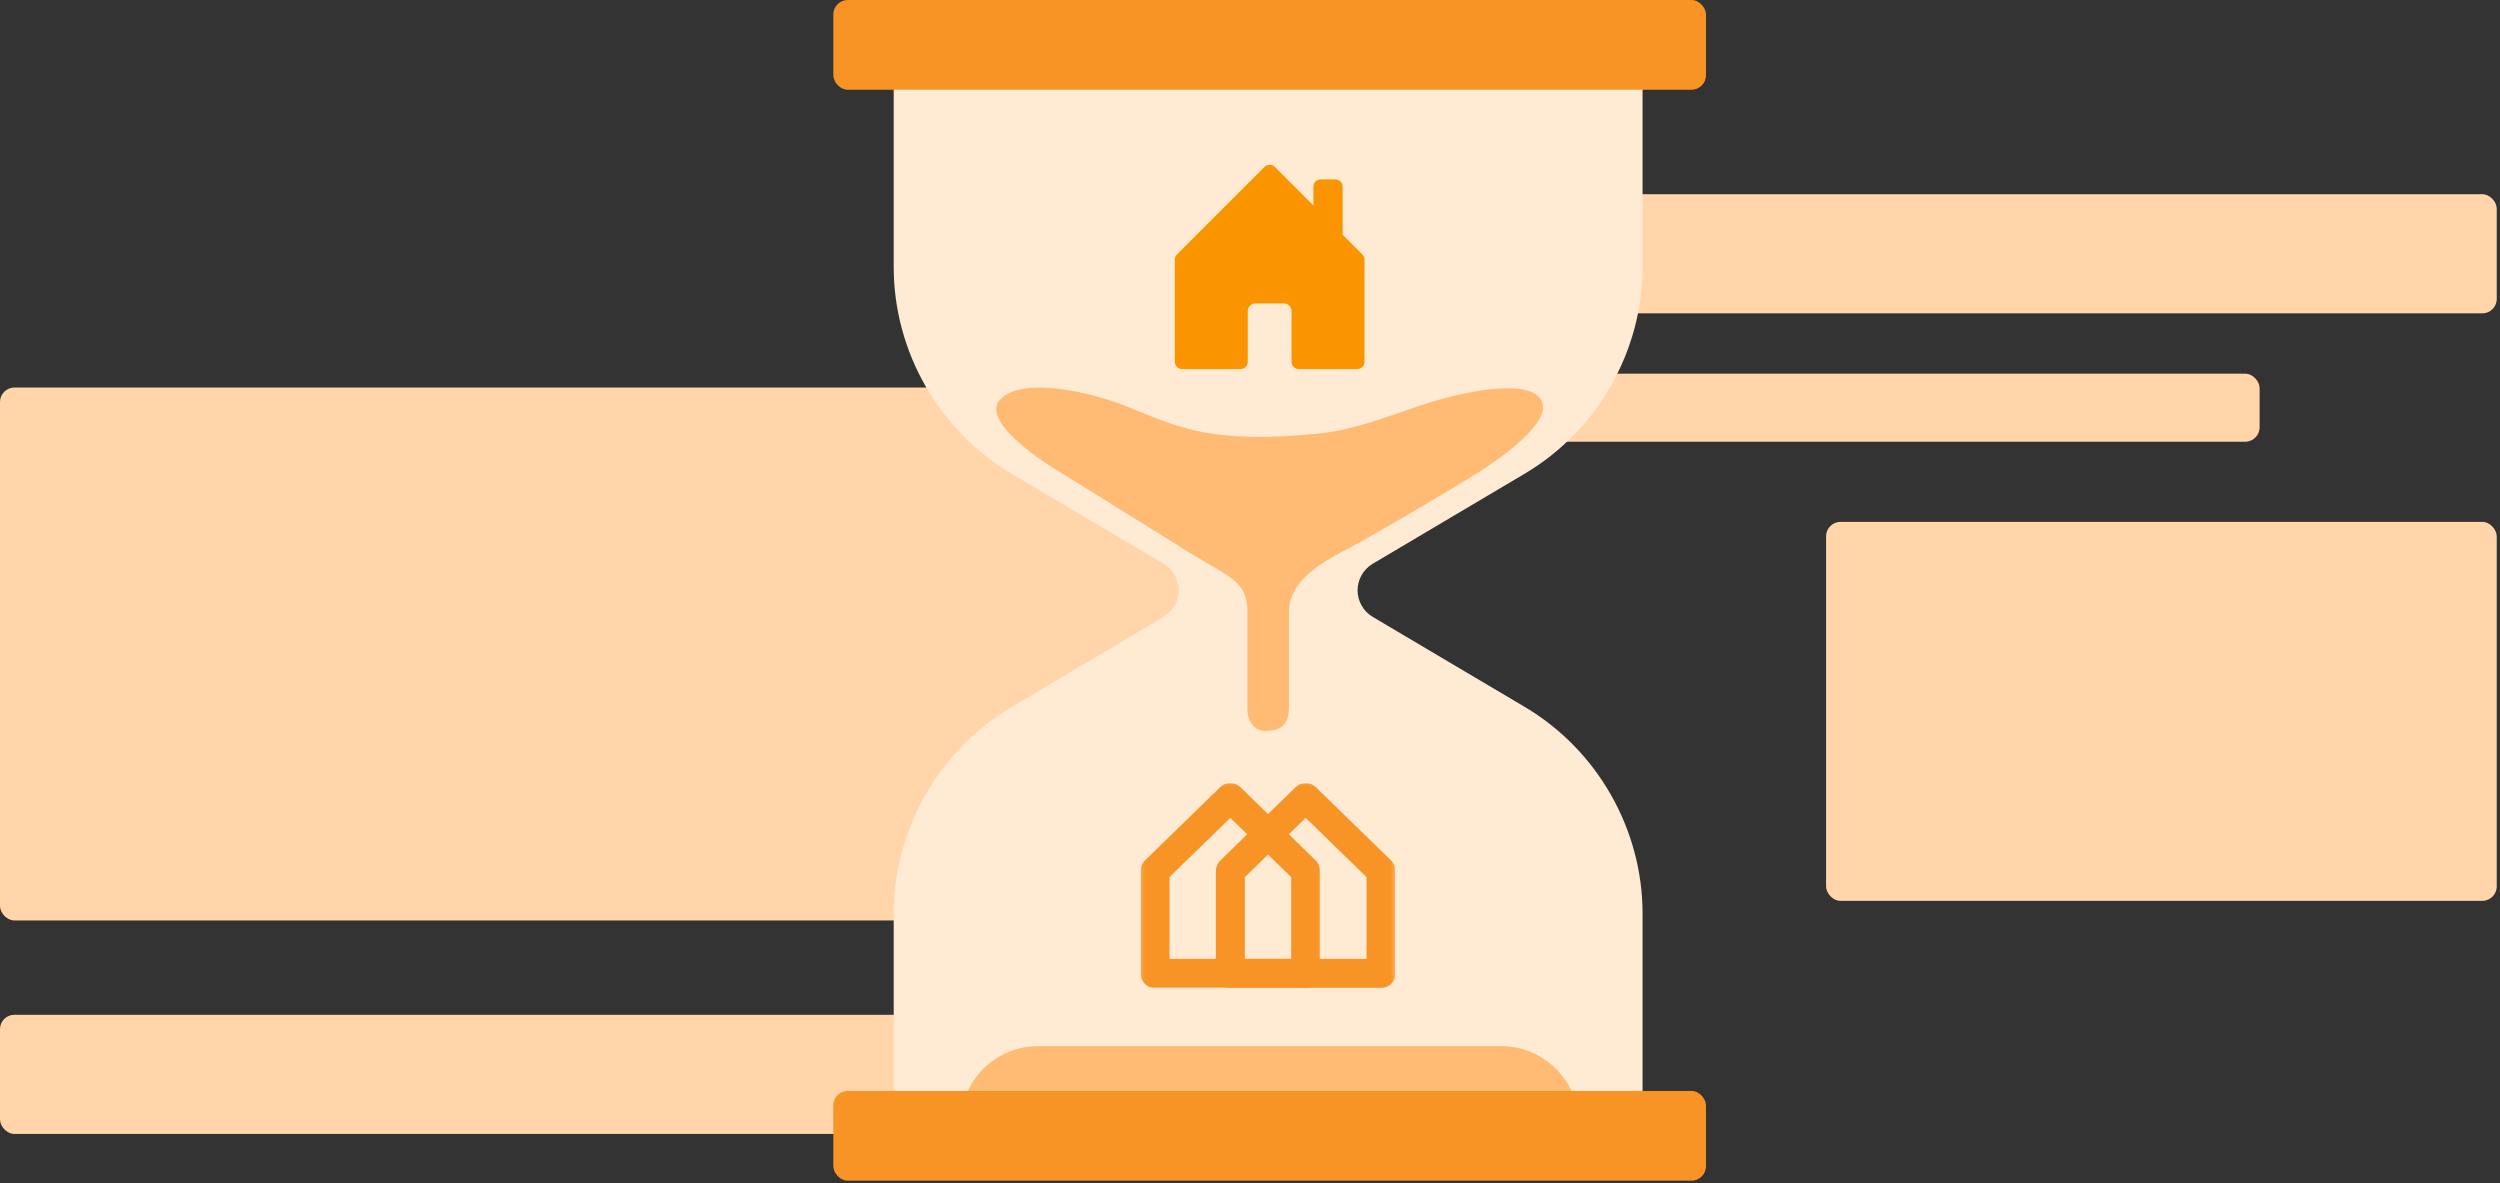
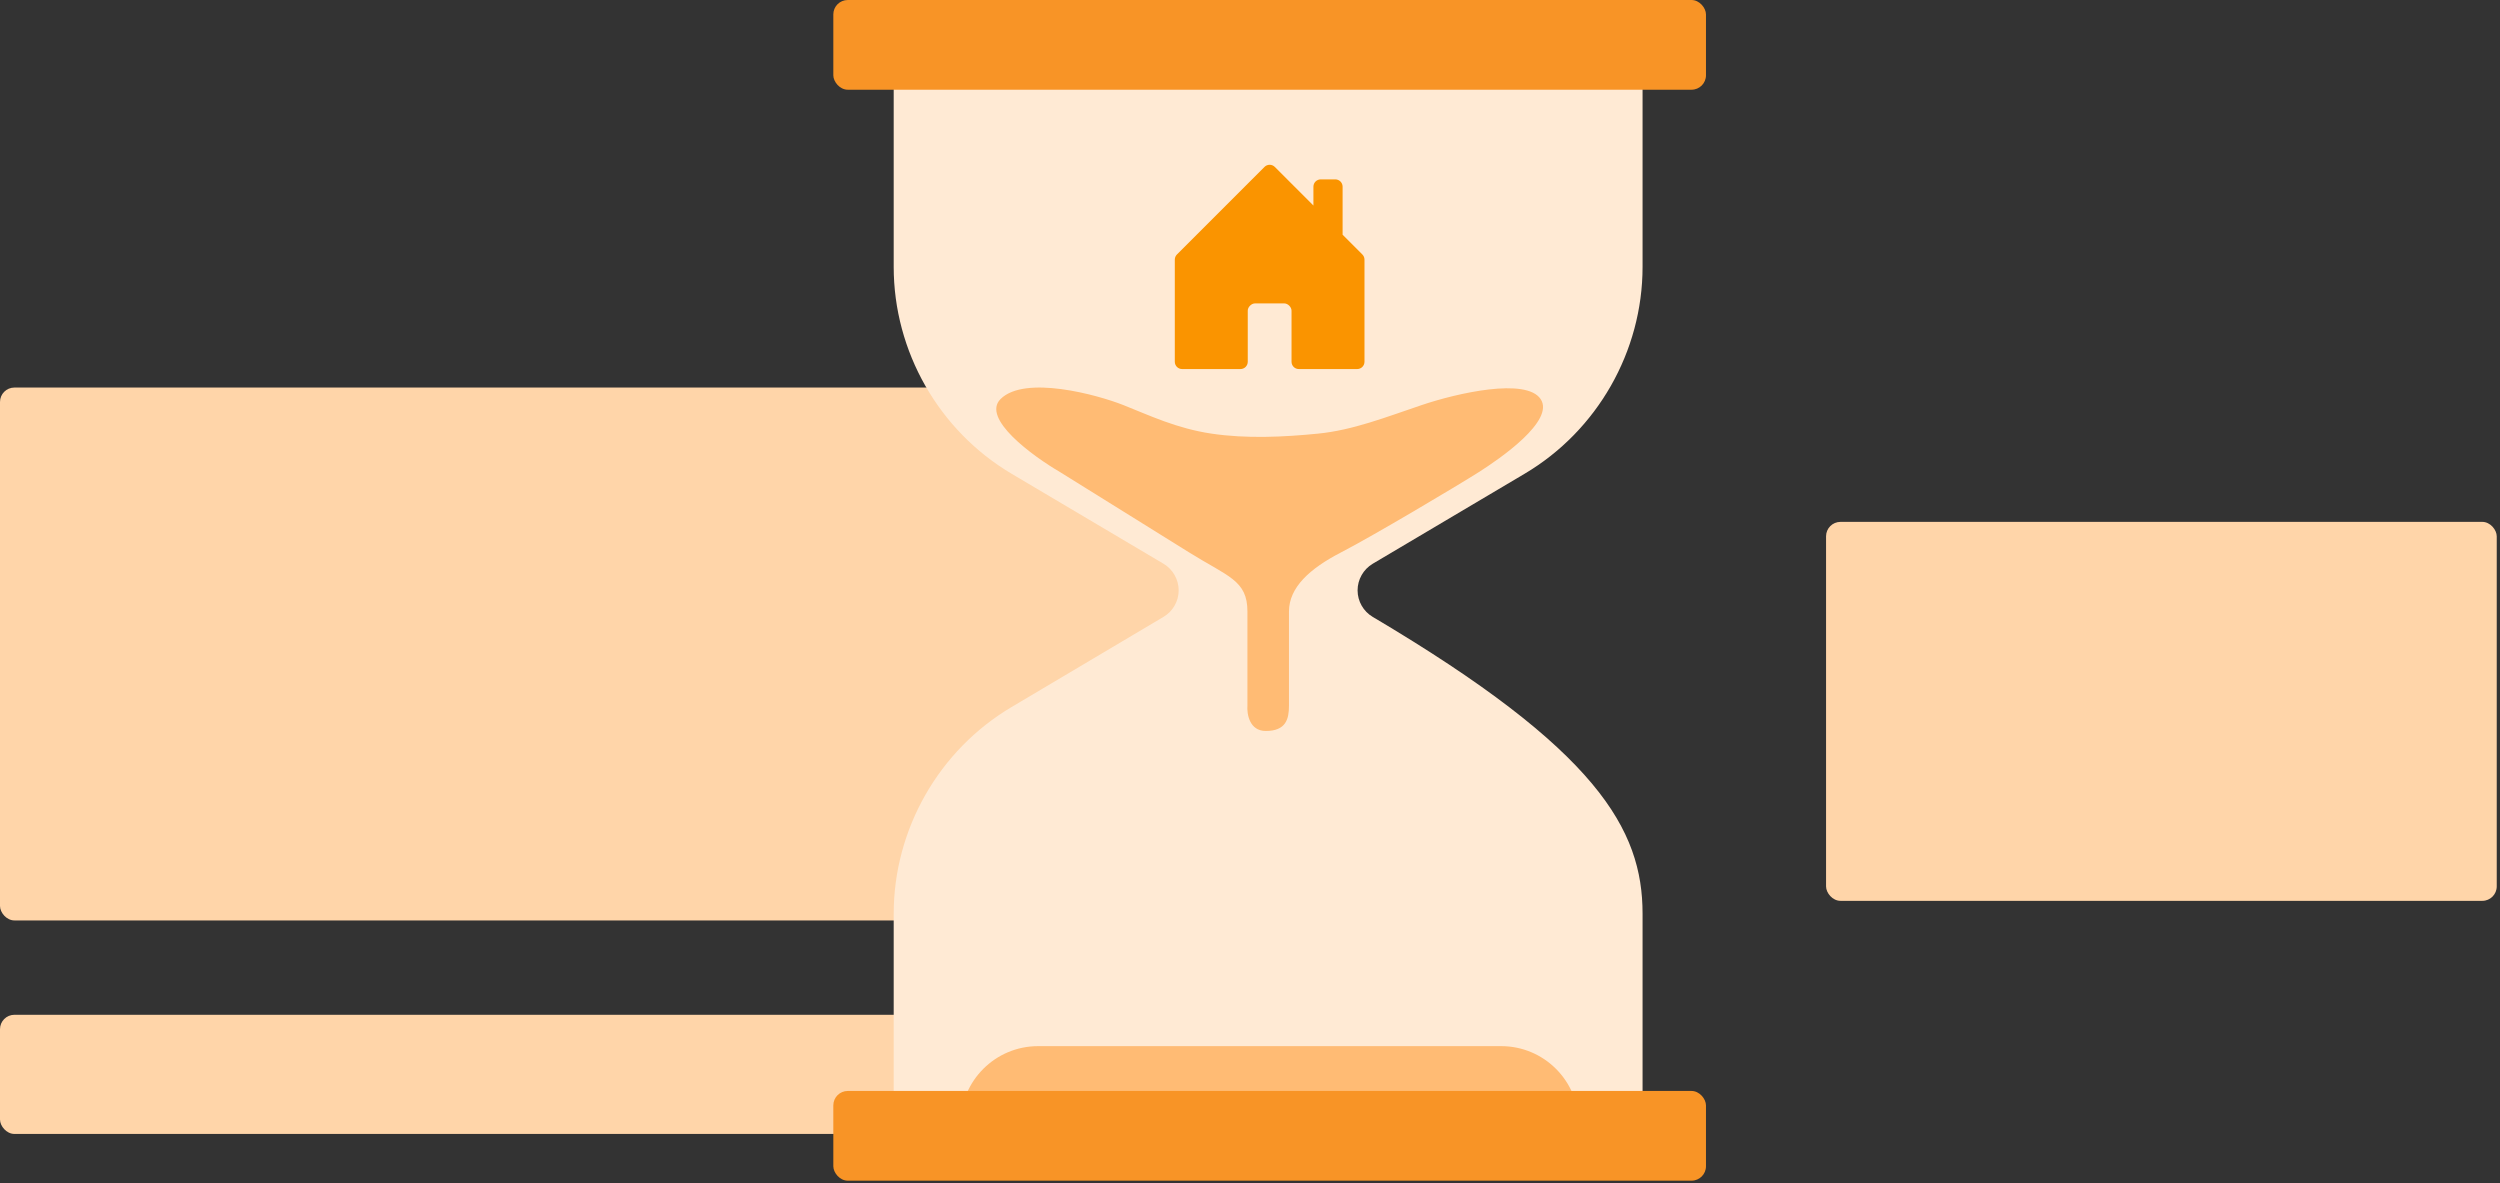
<svg xmlns="http://www.w3.org/2000/svg" width="693" height="328" viewBox="0 0 693 328" fill="none">
  <rect x="0" y="0" width="693" height="328" fill="#333333" stroke="none" />
  <rect y="107.428" width="349.047" height="147.717" rx="4" fill="#FFD5A9" />
  <rect x="506.183" y="144.664" width="185.912" height="105.05" rx="4" fill="#FFD5A9" />
  <rect y="281.297" width="349.047" height="33.031" rx="4" fill="#FFD5A9" />
-   <rect x="437.615" y="53.833" width="254.481" height="33.031" rx="4" fill="#FFD5A9" />
-   <rect x="421.639" y="103.578" width="204.724" height="18.875" rx="4" fill="#FFD5A9" />
-   <path d="M447.261 312.499H255.791C251.333 312.499 247.733 308.883 247.733 304.44V253.318C247.733 229.875 260.265 207.912 280.434 195.975L322.518 171.004C325.121 169.477 326.727 166.655 326.727 163.647C326.727 160.639 325.121 157.818 322.534 156.274L280.433 131.335C260.264 119.396 247.732 97.418 247.732 73.975V22.853C247.732 18.395 251.348 14.794 255.79 14.794H447.26C451.718 14.794 455.319 18.41 455.319 22.853V73.975C455.319 97.402 442.786 119.381 422.633 131.318L380.515 156.273C377.928 157.816 376.322 160.638 376.322 163.646C376.322 166.654 377.928 169.476 380.515 171.003L422.633 195.942C442.802 207.882 455.319 229.86 455.319 253.286V304.408C455.334 308.882 451.719 312.499 447.261 312.499Z" fill="#FFEAD4" />
+   <path d="M447.261 312.499H255.791C251.333 312.499 247.733 308.883 247.733 304.44V253.318C247.733 229.875 260.265 207.912 280.434 195.975L322.518 171.004C325.121 169.477 326.727 166.655 326.727 163.647C326.727 160.639 325.121 157.818 322.534 156.274L280.433 131.335C260.264 119.396 247.732 97.418 247.732 73.975V22.853C247.732 18.395 251.348 14.794 255.79 14.794H447.26C451.718 14.794 455.319 18.41 455.319 22.853V73.975C455.319 97.402 442.786 119.381 422.633 131.318L380.515 156.273C377.928 157.816 376.322 160.638 376.322 163.646C376.322 166.654 377.928 169.476 380.515 171.003C442.802 207.882 455.319 229.86 455.319 253.286V304.408C455.334 308.882 451.719 312.499 447.261 312.499Z" fill="#FFEAD4" />
  <path d="M266.277 311.484C266.277 299.613 275.901 289.989 287.773 289.989H416.119C427.991 289.989 437.615 299.613 437.615 311.484H266.277Z" fill="#FFBB74" />
  <rect x="230.996" y="302.413" width="241.901" height="24.869" rx="4" fill="#F89426" />
  <rect x="230.996" width="241.901" height="24.869" rx="4" fill="#F89426" />
  <path d="M329.572 153.098C320.924 147.692 302.187 136.043 293.9 130.895C286.147 126.372 271.984 115.986 277.35 110.619C284.058 103.91 304.18 109.421 311.424 112.296C318.668 115.171 326.181 118.765 335.839 120.203C345.498 121.64 355.693 121.161 365.352 120.203C375.011 119.244 384.133 115.65 394.06 112.296C403.987 108.941 423.036 104.629 427.061 110.619C431.085 116.609 415.792 127.151 409.89 130.895C403.987 134.638 380.557 148.579 371.791 153.098C363.026 157.618 357.303 162.851 357.303 169.51V195.575C357.303 199.306 356.498 202.625 350.864 202.625C346.357 202.625 345.602 197.925 345.787 195.575V169.51C345.787 160.821 340.382 159.856 329.572 153.098Z" fill="#FFBB74" />
  <path d="M345.879 100.281V86.103C345.879 85.114 346.89 84.103 347.902 84.103H355.991C357.002 84.103 358.013 85.114 358.013 86.125V100.281C358.013 101.398 358.919 102.303 360.035 102.303H376.214C377.331 102.303 378.236 101.398 378.236 100.281V71.969C378.236 71.433 378.023 70.918 377.644 70.539L372.169 65.064V51.746C372.169 50.629 371.264 49.724 370.147 49.724H366.102C364.985 49.724 364.08 50.629 364.08 51.746V56.975L353.376 46.271C352.586 45.481 351.306 45.481 350.516 46.271L326.249 70.539C325.869 70.918 325.656 71.433 325.656 71.969V100.281C325.656 101.398 326.562 102.303 327.679 102.303H343.857C344.974 102.303 345.879 101.398 345.879 100.281Z" fill="#FA9400" />
  <g clip-path="url(#clip0_18_2134)">
    <mask id="mask0_18_2134" style="mask-type:luminance" maskUnits="userSpaceOnUse" x="316" y="217" width="71" height="94">
-       <path d="M386.769 217.06H316.153V310.978H386.769V217.06Z" fill="url(#paint0_linear_18_2134)" />
-     </mask>
+       </mask>
    <g mask="url(#mask0_18_2134)">
      <path d="M382.822 273.874H341.058C338.842 273.874 337.046 272.068 337.046 269.839V241.423C337.046 240.33 337.487 239.283 338.268 238.523L359.145 218.196C360.701 216.682 363.17 216.682 364.726 218.196L385.612 238.522C386.393 239.283 386.835 240.329 386.835 241.423V269.838C386.834 272.067 385.038 273.874 382.822 273.874ZM345.071 265.802H378.809V243.134L361.936 226.712L345.071 243.133V265.802Z" fill="#F89426" />
    </g>
    <mask id="mask1_18_2134" style="mask-type:luminance" maskUnits="userSpaceOnUse" x="316" y="217" width="50" height="94">
-       <path d="M365.98 217.06H316.153V310.978H365.98V217.06Z" fill="url(#paint1_linear_18_2134)" />
-     </mask>
+       </mask>
    <g mask="url(#mask1_18_2134)">
-       <path d="M361.929 273.875H320.165C317.949 273.875 316.153 272.068 316.153 269.839V241.423C316.153 240.33 316.594 239.284 317.375 238.523L338.252 218.197C339.808 216.682 342.277 216.682 343.833 218.196L364.719 238.523C365.5 239.283 365.942 240.33 365.942 241.423V269.839C365.941 272.068 364.145 273.875 361.929 273.875ZM324.178 265.803H357.916V243.134L341.043 226.713L324.178 243.133V265.803Z" fill="#F89426" />
-     </g>
+       </g>
  </g>
  <defs>
    <linearGradient id="paint0_linear_18_2134" x1="351.461" y1="249.299" x2="351.461" y2="204.315" gradientUnits="userSpaceOnUse">
      <stop stop-color="white" />
      <stop offset="1" />
    </linearGradient>
    <linearGradient id="paint1_linear_18_2134" x1="341.065" y1="236.79" x2="341.065" y2="281.774" gradientUnits="userSpaceOnUse">
      <stop stop-color="white" />
      <stop offset="1" />
    </linearGradient>
    <clipPath id="clip0_18_2134">
      <rect width="70.616" height="56.757" fill="white" transform="translate(316.153 217.06)" />
    </clipPath>
  </defs>
</svg>